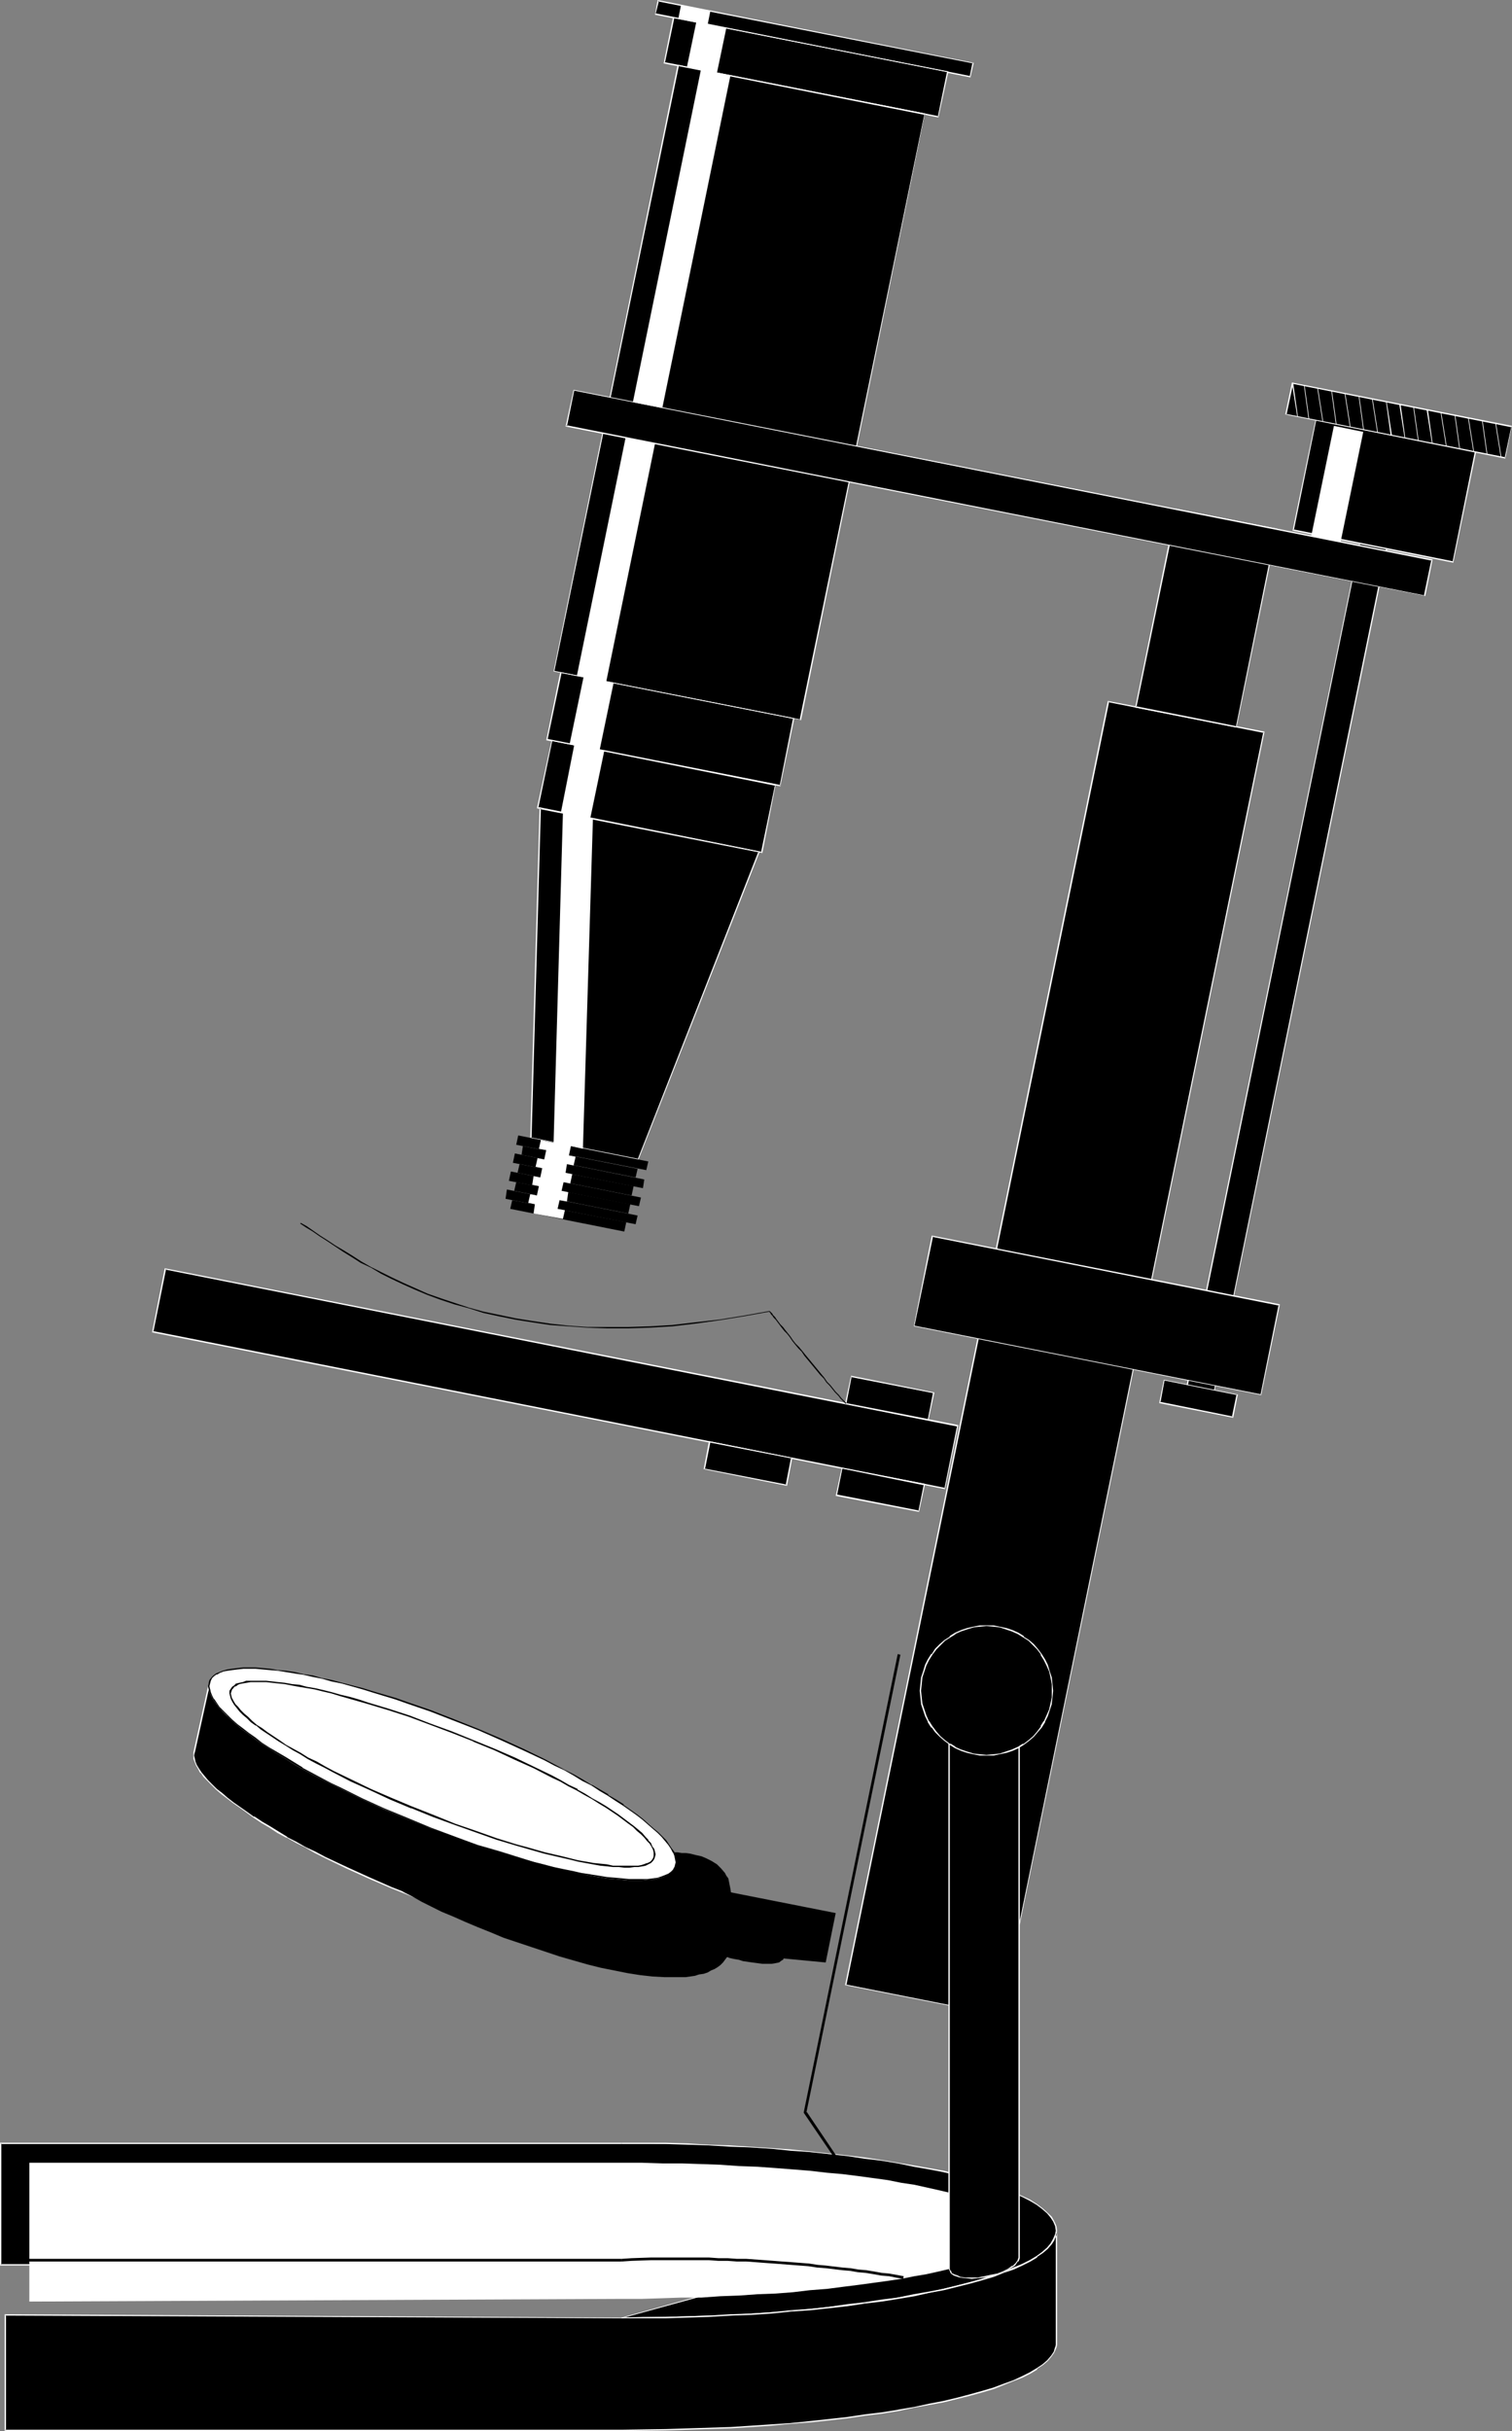
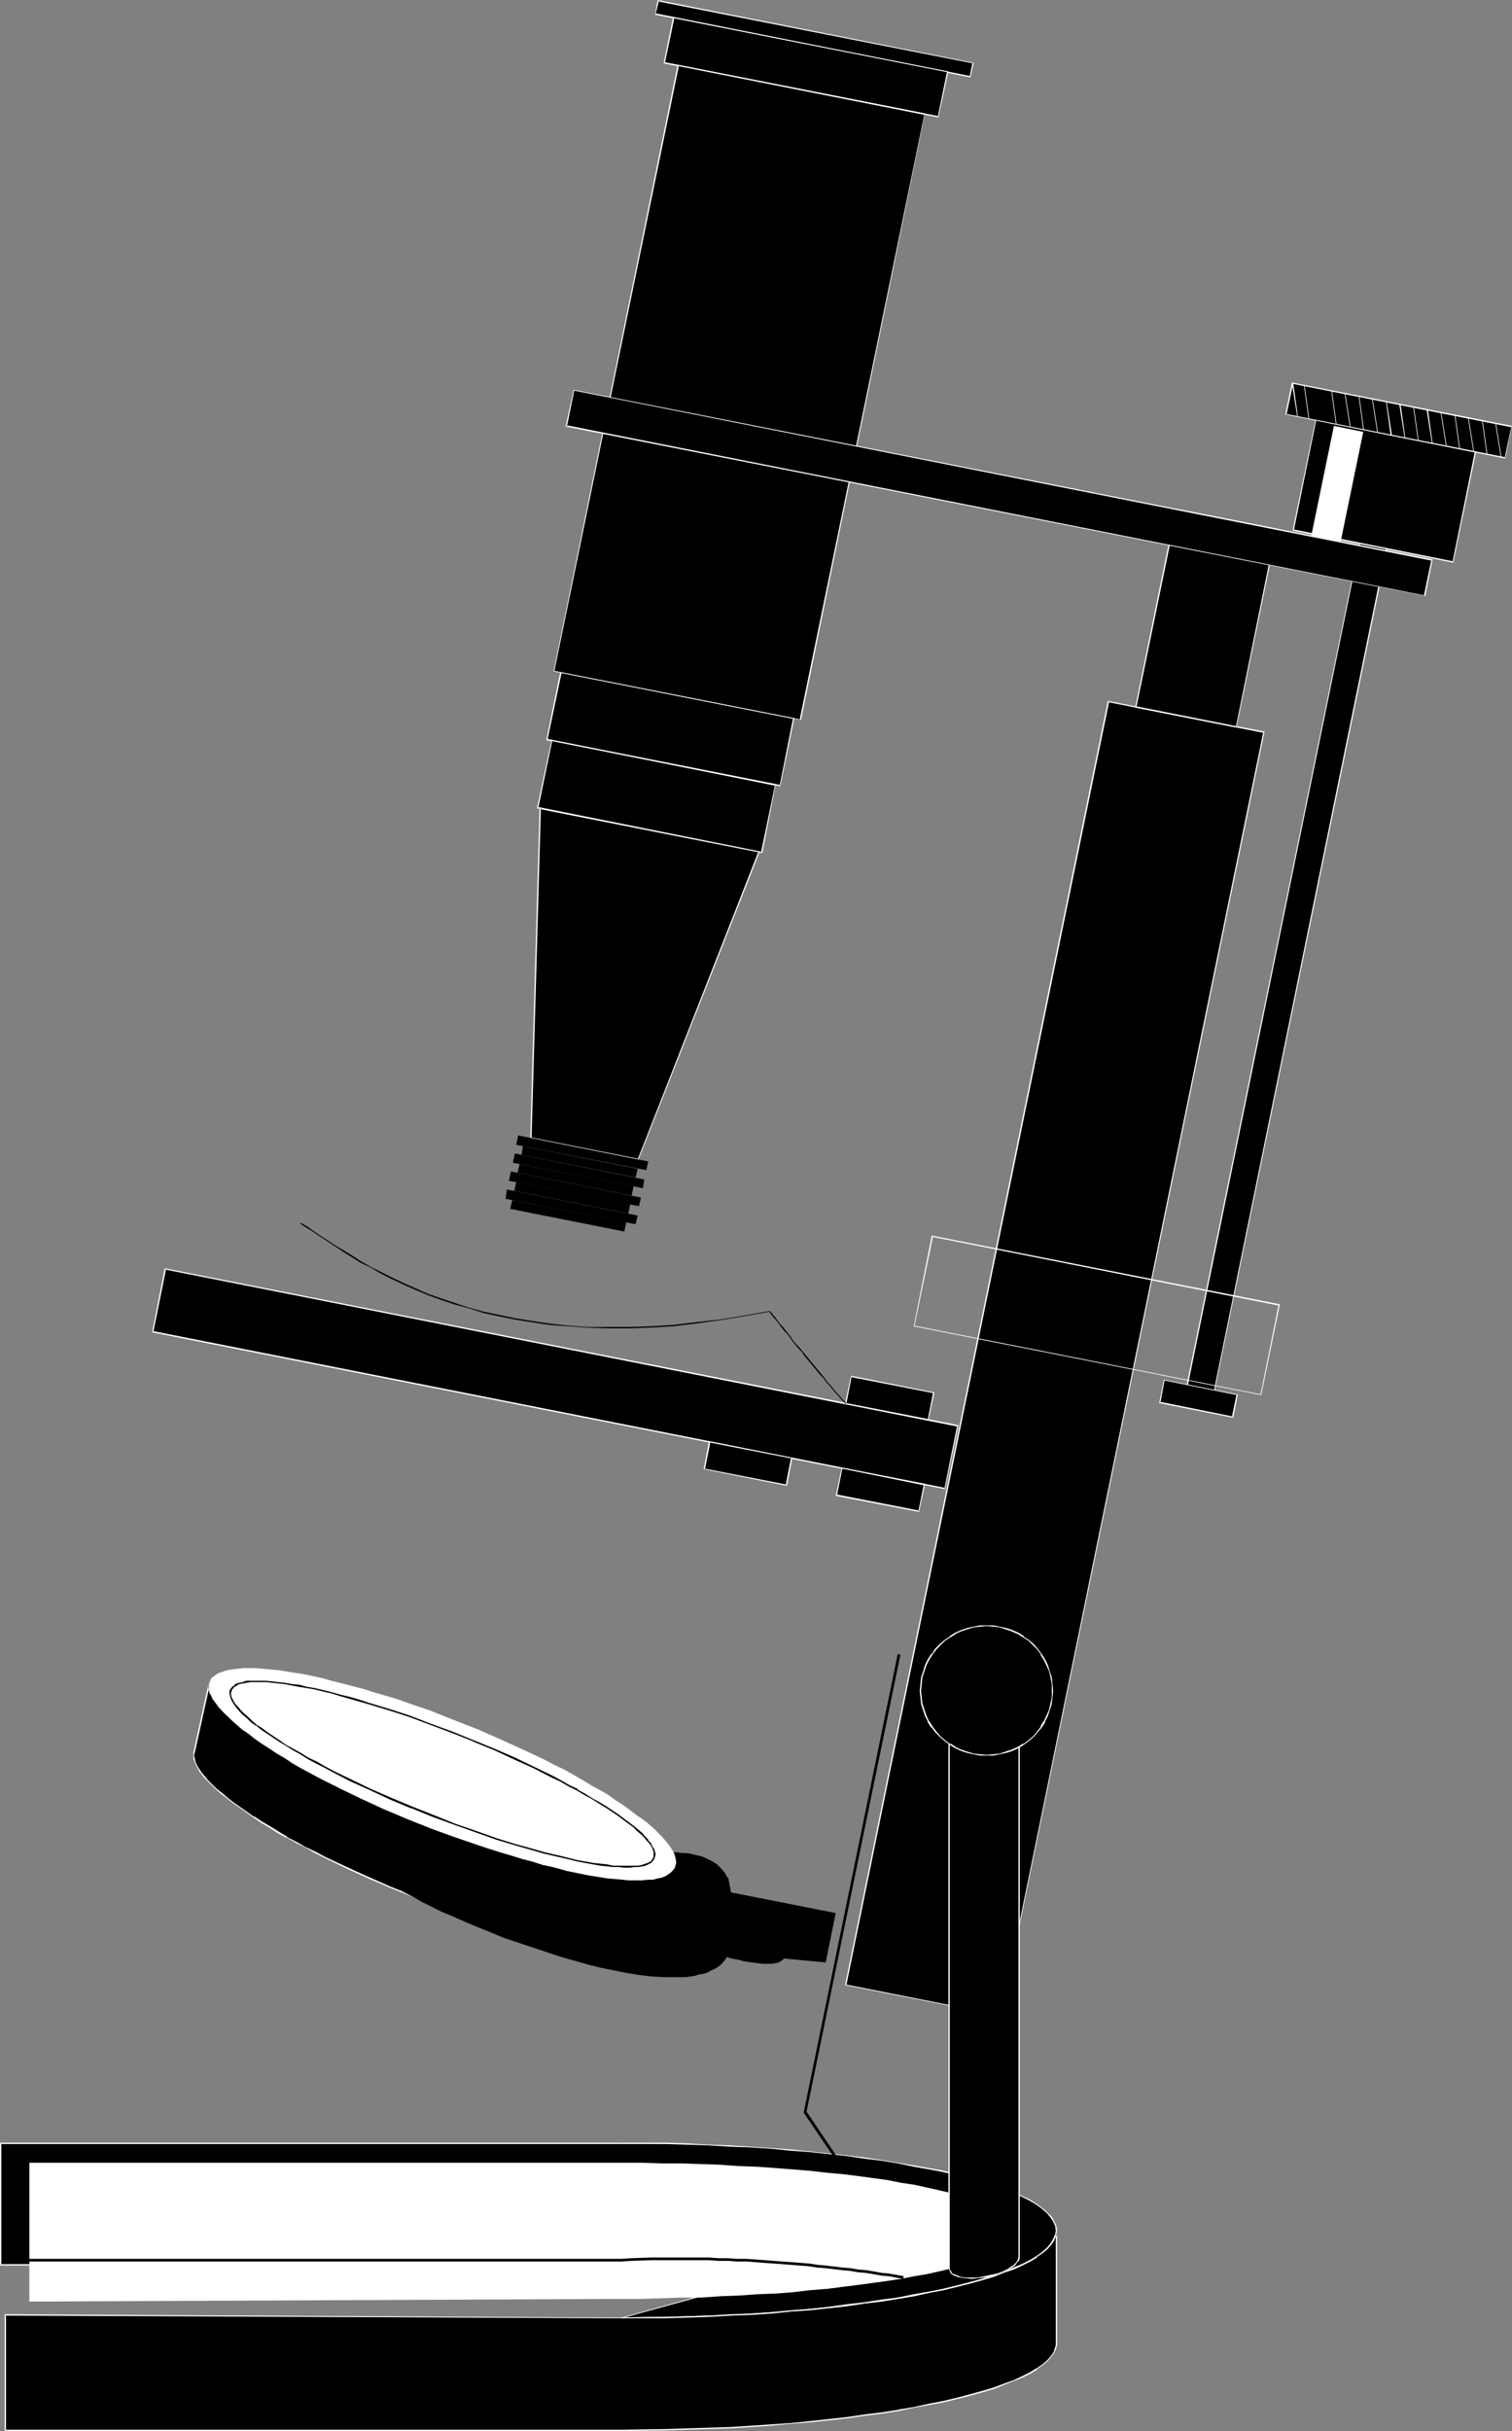
<svg xmlns="http://www.w3.org/2000/svg" xmlns:ns1="http://sodipodi.sourceforge.net/DTD/sodipodi-0.dtd" xmlns:ns2="http://www.inkscape.org/namespaces/inkscape" version="1.0" width="96.905mm" height="155.711mm" id="svg85" ns1:docname="Microscope 09.wmf">
  <rect width="100%" height="100%" fill="#808080" stroke="none" />
  <ns1:namedview id="namedview85" pagecolor="#ffffff" bordercolor="#000000" borderopacity="0.25" ns2:showpageshadow="2" ns2:pageopacity="0.0" ns2:pagecheckerboard="0" ns2:deskcolor="#d1d1d1" ns2:document-units="mm" />
  <defs id="defs1">
    <pattern id="WMFhbasepattern" patternUnits="userSpaceOnUse" width="6" height="6" x="0" y="0" />
  </defs>
  <path style="fill:#000000;fill-opacity:1;fill-rule:evenodd;stroke:none" d="m 150.573,561.206 5.493,-0.162 h 5.331 l 5.17,-0.162 5.17,-0.162 5.17,-0.162 5.008,-0.323 4.847,-0.323 4.847,-0.485 4.685,-0.323 4.524,-0.485 4.362,-0.485 4.362,-0.646 4.039,-0.485 4.039,-0.646 3.716,-0.646 3.716,-0.646 3.554,-0.808 3.231,-0.808 3.231,-0.808 2.908,-0.808 2.747,-0.808 2.423,-0.97 2.423,-0.808 2.1,-0.97 1.777,-0.97 1.777,-0.97 1.292,-0.97 1.292,-1.131 0.969,-0.97 0.646,-1.131 0.323,-0.97 0.162,-0.646 v -0.485 -0.646 l -0.162,-0.485 -0.323,-1.131 -0.646,-0.97 -0.969,-1.131 -1.292,-0.97 -1.292,-0.97 -1.777,-0.97 -1.777,-0.97 -2.1,-0.97 -2.423,-0.808 -2.423,-0.97 -2.747,-0.808 -2.908,-0.808 -3.231,-0.97 -3.231,-0.646 -3.554,-0.808 -3.716,-0.646 -3.716,-0.646 -4.039,-0.646 -4.039,-0.646 -4.362,-0.485 -4.362,-0.485 -4.524,-0.485 -4.685,-0.485 -4.847,-0.323 -4.847,-0.323 -5.008,-0.323 -5.17,-0.162 -5.17,-0.323 h -5.17 l -5.331,-0.162 H 150.573 0.162 v 29.41 H 197.425 Z" id="path1" />
  <path style="fill:#ffffff;fill-opacity:1;fill-rule:evenodd;stroke:none" d="m 150.573,561.206 h 5.331 5.493 l 5.17,-0.162 5.17,-0.323 5.17,-0.162 4.847,-0.323 5.008,-0.323 4.685,-0.323 4.685,-0.485 4.524,-0.485 4.524,-0.485 4.201,-0.485 4.201,-0.646 3.877,-0.646 3.877,-0.646 3.716,-0.646 3.554,-0.646 6.462,-1.616 2.747,-0.97 2.908,-0.808 2.423,-0.808 2.423,-0.97 2.1,-0.97 1.777,-0.97 1.777,-0.97 1.292,-0.97 1.292,-0.97 0.969,-1.131 0.646,-1.131 0.485,-1.131 0.162,-0.97 v 0 h -0.323 v 0 l -0.162,0.808 -0.485,1.131 -0.646,1.131 -0.808,0.97 -1.292,1.131 -1.292,0.97 -1.616,0.97 -1.939,0.97 -2.1,0.808 -2.262,0.97 -2.585,0.808 -2.747,0.97 -2.908,0.808 -6.462,1.616 -3.393,0.646 -3.716,0.646 -3.877,0.808 -3.877,0.485 -4.201,0.646 -4.201,0.485 -4.524,0.646 -4.524,0.485 -4.685,0.323 -4.685,0.485 -5.008,0.323 -4.847,0.162 -5.17,0.323 -5.17,0.162 -5.17,0.162 h -5.493 l -5.331,0.162 z" id="path2" />
  <path style="fill:#ffffff;fill-opacity:1;fill-rule:evenodd;stroke:none" d="m 256.071,540.038 -0.162,-1.131 -0.485,-1.131 -0.646,-1.131 -0.969,-0.97 -1.292,-1.131 -1.292,-0.97 -1.777,-1.131 -1.777,-0.808 -2.1,-0.97 -2.423,-0.97 -2.423,-0.808 -2.908,-0.97 -2.747,-0.808 -3.231,-0.808 -3.231,-0.808 -3.554,-0.646 -3.716,-0.646 -3.877,-0.646 -3.877,-0.646 -4.201,-0.646 -4.201,-0.485 -4.524,-0.485 -4.524,-0.485 -4.685,-0.485 -4.685,-0.323 -5.008,-0.323 -4.847,-0.323 -5.17,-0.162 -5.17,-0.323 -5.17,-0.162 h -5.493 -5.331 v 0.323 h 5.331 5.493 l 5.17,0.162 5.17,0.162 5.17,0.323 4.847,0.162 5.008,0.323 4.685,0.485 4.685,0.323 4.524,0.485 4.524,0.485 4.201,0.646 4.201,0.485 3.877,0.646 3.877,0.808 3.716,0.646 3.393,0.646 3.393,0.808 3.07,0.808 2.908,0.808 2.747,0.808 2.585,0.97 2.262,0.808 2.1,0.97 1.939,0.97 1.616,0.97 1.292,0.97 1.292,1.131 0.808,0.97 0.646,0.97 0.485,1.131 0.162,1.131 z" id="path3" />
  <path style="fill:#ffffff;fill-opacity:1;fill-rule:evenodd;stroke:none" d="M 150.573,518.707 H 0 v 29.733 h 197.425 l -0.162,-0.323 -46.691,12.927 v 0.162 l 47.821,-13.089 H 0.162 l 0.162,0.162 v -29.41 l -0.162,0.162 H 150.573 Z" id="path4" />
  <path style="fill:#000000;fill-opacity:1;fill-rule:evenodd;stroke:none" d="m 242.5,488.005 63.654,-310.74 -37.643,-7.433 -63.654,310.578 z" id="path5" />
  <path style="fill:#ffffff;fill-opacity:1;fill-rule:evenodd;stroke:none" d="m 242.5,488.005 63.816,-310.901 -37.966,-7.433 -63.654,310.901 37.805,7.433 v -0.162 l -37.643,-7.433 0.162,0.162 63.654,-310.74 -0.162,0.162 37.643,7.433 -0.162,-0.162 -63.654,310.578 h 0.162 z" id="path6" />
  <path style="fill:#000000;fill-opacity:1;fill-rule:evenodd;stroke:none" d="m 299.53,175.973 9.694,-47.831 -24.234,-4.848 -9.855,47.831 z" id="path7" />
  <path style="fill:#ffffff;fill-opacity:1;fill-rule:evenodd;stroke:none" d="m 299.53,176.134 9.855,-48.154 -24.557,-4.848 -9.855,48.154 24.557,4.848 v -0.323 l -24.395,-4.848 0.162,0.162 9.855,-47.831 -0.323,0.162 24.395,4.848 -0.162,-0.162 -9.694,47.831 0.162,-0.162 z" id="path8" />
  <path style="fill:#000000;fill-opacity:1;fill-rule:evenodd;stroke:none" d="m 293.553,339.826 43.136,-210.876 -6.624,-1.131 -43.136,210.715 z" id="path9" />
  <path style="fill:#ffffff;fill-opacity:1;fill-rule:evenodd;stroke:none" d="m 293.553,339.988 43.298,-211.038 -6.785,-1.293 -43.298,210.876 6.785,1.454 v -0.323 l -6.624,-1.293 0.162,0.162 43.136,-210.715 h -0.162 l 6.624,1.293 -0.162,-0.162 -43.136,210.876 0.162,-0.162 z" id="path10" />
  <path style="fill:#000000;fill-opacity:1;fill-rule:evenodd;stroke:none" d="m 298.561,343.058 1.131,-5.494 -17.61,-3.393 -1.131,5.333 z" id="path11" />
  <path style="fill:#ffffff;fill-opacity:1;fill-rule:evenodd;stroke:none" d="m 298.723,343.22 1.131,-5.656 -17.933,-3.555 -1.131,5.656 17.933,3.555 -0.162,-0.323 -17.61,-3.555 0.162,0.162 0.969,-5.333 h -0.162 l 17.771,3.555 -0.162,-0.162 -1.131,5.494 0.162,-0.162 z" id="path12" />
  <path style="fill:#000000;fill-opacity:1;fill-rule:evenodd;stroke:none" d="m 352.037,136.06 5.493,-27.147 -38.774,-7.756 -5.493,27.147 z" id="path13" />
  <path style="fill:#ffffff;fill-opacity:1;fill-rule:evenodd;stroke:none" d="m 352.037,136.221 5.655,-27.47 -38.936,-7.595 -5.655,27.309 38.936,7.756 v -0.323 l -38.774,-7.756 0.162,0.162 5.493,-26.986 h -0.162 l 38.774,7.595 -0.162,-0.162 -5.493,27.147 h 0.162 z" id="path14" />
  <path style="fill:#000000;fill-opacity:1;fill-rule:evenodd;stroke:none" d="m 364.639,110.852 1.616,-7.595 -53.153,-10.503 -1.616,7.595 z" id="path15" />
  <path style="fill:#ffffff;fill-opacity:1;fill-rule:evenodd;stroke:none" d="m 364.639,111.013 1.616,-7.918 -53.314,-10.503 -1.616,7.756 53.314,10.665 v -0.323 l -53.153,-10.503 0.162,0.162 1.616,-7.595 -0.162,0.162 52.991,10.503 v -0.162 l -1.616,7.595 0.162,-0.162 z" id="path16" />
  <path style="fill:#000000;fill-opacity:1;fill-rule:evenodd;stroke:none" d="m 217.458,400.423 -22.78,111.013 19.549,28.763 0.485,-0.323 -19.387,-28.763 v 0.323 l 22.78,-110.852 z" id="path17" />
  <path style="fill:#000000;fill-opacity:1;fill-rule:evenodd;stroke:none" d="m 150.573,561.206 5.493,-0.162 h 5.331 l 5.17,-0.162 5.17,-0.162 5.17,-0.162 5.008,-0.323 4.847,-0.323 4.847,-0.485 4.685,-0.323 4.524,-0.485 4.362,-0.485 4.362,-0.646 4.039,-0.485 4.039,-0.646 3.716,-0.646 3.716,-0.646 3.554,-0.808 3.231,-0.808 3.231,-0.808 2.908,-0.808 2.747,-0.808 2.423,-0.97 2.423,-0.808 2.1,-0.97 1.777,-0.97 1.777,-0.97 1.292,-0.97 1.292,-1.131 0.969,-0.97 0.646,-1.131 0.323,-0.97 0.162,-0.646 v -0.485 27.147 0.485 l -0.162,0.646 -0.323,0.97 -0.646,1.131 -0.969,0.97 -1.292,1.131 -1.292,0.97 -1.777,0.97 -1.777,0.97 -2.1,0.808 -2.423,0.97 -2.423,0.97 -2.747,0.808 -2.908,0.808 -3.231,0.808 -3.231,0.808 -3.554,0.646 -3.716,0.808 -3.716,0.646 -4.039,0.646 -4.039,0.485 -4.362,0.646 -4.362,0.485 -4.524,0.485 -4.685,0.323 -4.847,0.485 -4.847,0.323 -5.008,0.323 -5.17,0.162 -5.17,0.162 -5.17,0.162 h -5.331 l -5.493,0.162 H 1.292 V 560.398 Z" id="path18" />
  <path style="fill:#ffffff;fill-opacity:1;fill-rule:evenodd;stroke:none" d="m 150.573,561.206 h 10.824 l 5.17,-0.162 5.17,-0.162 5.17,-0.323 5.008,-0.162 4.847,-0.323 4.847,-0.485 4.685,-0.323 4.524,-0.485 4.362,-0.485 4.362,-0.646 4.039,-0.485 4.039,-0.646 v 0 l 3.877,-0.646 3.554,-0.808 3.554,-0.646 3.231,-0.808 3.231,-0.808 2.908,-0.808 2.747,-0.808 2.423,-0.97 2.423,-0.808 2.1,-0.97 1.939,-0.97 v 0 l 1.616,-0.97 v -0.162 l 1.454,-0.97 1.131,-0.97 0.969,-1.131 0.646,-0.97 v -0.162 l 0.485,-0.97 0.162,-0.646 v -0.485 h -0.323 v 27.147 0.485 l -0.162,0.646 v -0.162 l -0.323,1.131 v 0 l -0.646,0.97 v 0 l -0.969,1.131 -1.131,0.97 -1.454,0.97 v 0 l -1.616,0.97 v 0 l -1.939,0.97 -2.1,0.97 -2.262,0.808 -2.585,0.97 -2.747,0.808 -2.908,0.808 -3.07,0.808 -3.393,0.808 -3.393,0.646 -3.716,0.808 -3.877,0.646 h 0.162 l -4.039,0.646 -4.039,0.485 -4.362,0.646 -4.362,0.485 -4.524,0.485 -4.685,0.485 -4.847,0.323 -4.847,0.323 -5.008,0.323 -5.17,0.162 -5.17,0.162 -5.17,0.162 -10.824,0.162 H 1.292 l 0.162,0.162 V 560.398 l -0.162,0.162 149.281,0.646 v -0.162 L 1.131,560.236 v 28.278 H 150.573 l 10.824,-0.162 5.17,-0.162 5.17,-0.162 5.17,-0.162 5.008,-0.323 4.847,-0.323 4.847,-0.485 4.685,-0.323 4.524,-0.485 4.362,-0.485 4.362,-0.646 4.039,-0.485 4.039,-0.646 v 0 l 3.877,-0.808 3.554,-0.646 3.554,-0.646 3.231,-0.808 3.231,-0.808 2.908,-0.808 2.747,-0.808 2.423,-0.97 2.423,-0.97 2.1,-0.808 1.939,-0.97 v 0 l 1.616,-0.97 v -0.162 l 1.454,-0.97 1.131,-0.97 0.969,-1.131 0.646,-0.97 v 0 l 0.485,-1.131 0.162,-0.646 v -0.485 -27.147 h -0.323 v 0.485 l -0.162,0.646 v -0.162 l -0.323,1.131 v 0 l -0.646,0.97 v 0 l -0.969,1.131 -1.131,0.97 -1.454,0.97 v 0 l -1.616,0.97 v 0 l -1.939,0.97 -2.1,0.97 -2.262,0.97 -2.585,0.808 -2.747,0.808 -2.908,0.808 -3.07,0.808 -3.393,0.808 -3.393,0.808 -3.716,0.646 -3.877,0.646 h 0.162 l -4.039,0.646 -4.039,0.646 -4.362,0.485 -4.362,0.485 -4.524,0.485 -4.685,0.485 -4.847,0.323 -4.847,0.323 -5.008,0.323 -5.17,0.162 -5.17,0.162 -5.17,0.162 -10.824,0.162 z" id="path19" />
  <path style="fill:#000000;fill-opacity:1;fill-rule:evenodd;stroke:none" d="m 47.014,424.177 -0.162,0.808 0.162,0.646 0.162,0.808 0.323,0.808 0.646,0.97 0.485,0.808 0.808,0.97 0.808,0.97 1.131,1.131 1.131,0.97 1.131,1.131 1.454,1.131 1.454,1.131 1.454,1.131 1.777,1.131 1.777,1.131 1.777,1.293 1.939,1.131 2.1,1.293 2.1,1.131 2.262,1.293 2.262,1.293 2.423,1.131 2.423,1.293 5.008,2.424 5.493,2.424 5.493,2.424 5.816,2.262 5.655,2.262 5.655,1.939 2.747,0.97 2.747,0.808 2.747,0.808 2.585,0.808 2.585,0.646 2.423,0.808 2.423,0.485 2.423,0.646 2.262,0.485 2.262,0.485 2.1,0.323 2.1,0.323 1.939,0.323 1.939,0.162 1.777,0.162 1.616,0.162 h 1.616 1.454 l 1.454,-0.162 h 1.292 l 1.131,-0.323 0.969,-0.162 0.969,-0.323 0.808,-0.485 0.485,-0.323 0.485,-0.646 0.485,-0.485 0.162,-0.646 3.716,-16.805 -0.162,0.646 -0.485,0.646 -0.485,0.485 -0.646,0.485 -0.646,0.323 -0.969,0.323 -0.969,0.323 -1.131,0.162 -1.292,0.162 h -1.454 -1.454 -1.616 l -1.616,-0.162 -1.777,-0.162 -1.939,-0.162 -1.939,-0.323 -2.1,-0.323 -2.1,-0.323 -2.262,-0.485 -2.262,-0.485 -2.423,-0.646 -2.423,-0.485 -2.423,-0.808 -2.585,-0.646 -2.585,-0.808 -2.747,-0.808 -2.585,-0.808 -2.908,-0.97 -5.655,-1.939 -5.816,-2.101 -5.655,-2.424 -5.655,-2.262 -5.331,-2.585 -5.008,-2.424 -2.423,-1.293 -2.423,-1.131 -2.262,-1.293 -2.262,-1.131 -2.1,-1.293 -2.1,-1.293 -1.939,-1.131 -1.777,-1.131 -1.777,-1.293 -1.777,-1.131 -1.454,-1.131 -1.616,-1.131 -1.292,-1.131 -1.131,-1.131 -1.292,-0.97 -0.969,-0.97 -0.808,-0.97 -0.808,-0.97 -0.646,-0.97 -0.485,-0.808 -0.323,-0.97 -0.162,-0.646 -0.162,-0.808 0.162,-0.646 z" id="path20" />
  <path style="fill:#ffffff;fill-opacity:1;fill-rule:evenodd;stroke:none" d="m 46.852,424.177 v 0 0.808 0.646 0.162 l 0.323,0.808 0.323,0.808 v 0 l 0.485,0.808 0.485,0.97 h 0.162 l 0.646,0.97 0.969,0.97 0.969,0.97 1.131,1.131 1.292,1.131 1.292,0.97 1.454,1.131 1.616,1.131 1.616,1.131 1.777,1.293 v 0 l 1.939,1.293 1.939,1.131 1.939,1.293 2.1,1.131 h 0.162 l 2.262,1.293 2.262,1.131 2.262,1.293 2.585,1.293 5.008,2.424 5.331,2.424 5.655,2.424 5.655,2.262 5.816,2.262 5.655,1.939 2.747,0.97 2.747,0.808 2.585,0.808 2.747,0.808 2.585,0.646 2.423,0.646 2.423,0.646 2.423,0.485 2.262,0.646 2.262,0.323 2.1,0.485 v 0 l 2.1,0.323 1.939,0.162 1.939,0.323 1.777,0.162 1.616,0.162 h 1.616 1.454 l 1.454,-0.162 1.292,-0.162 1.131,-0.162 v 0 l 0.969,-0.162 0.969,-0.323 0.808,-0.485 0.646,-0.485 0.485,-0.485 0.485,-0.646 0.162,-0.646 3.716,-16.805 h -0.323 l -0.162,0.646 v -0.162 l -0.323,0.646 v 0 l -0.485,0.485 -0.646,0.485 v 0 l -0.808,0.323 -0.808,0.323 -0.969,0.323 v 0 l -1.131,0.162 -1.292,0.162 h -1.454 -1.454 -1.616 l -1.616,-0.162 -1.777,-0.162 -1.939,-0.162 -1.939,-0.323 -2.1,-0.323 h 0.162 l -2.262,-0.323 -2.1,-0.485 -2.423,-0.485 -2.262,-0.485 -2.423,-0.646 -2.585,-0.646 -2.585,-0.808 -2.585,-0.808 -2.585,-0.808 -2.747,-0.808 -2.908,-0.808 -5.655,-2.101 -5.655,-2.101 -5.816,-2.424 -5.493,-2.262 -5.331,-2.424 -5.17,-2.585 -2.423,-1.131 -2.423,-1.293 -4.524,-2.424 h 0.162 l -2.1,-1.293 -2.1,-1.293 -1.939,-1.131 -1.939,-1.131 v 0 l -1.777,-1.131 -1.616,-1.293 -1.616,-1.131 -1.454,-1.131 -1.292,-0.97 -1.292,-1.131 -1.131,-1.131 -0.969,-0.97 -0.969,-0.97 -0.646,-0.97 -0.646,-0.97 v 0.162 l -0.485,-0.97 -0.323,-0.808 -0.162,-0.808 v 0.162 l -0.162,-0.808 0.162,-0.646 -0.323,-0.162 -3.716,16.805 0.323,0.162 3.716,-16.805 h -0.323 l -0.162,0.646 0.162,0.808 v 0 l 0.162,0.808 0.485,0.808 0.323,0.808 0.162,0.162 0.646,0.808 0.646,0.97 0.969,0.97 0.969,0.97 1.131,1.131 1.292,1.131 1.292,1.131 1.454,0.97 1.616,1.293 1.616,1.131 1.777,1.131 v 0 l 1.939,1.293 1.939,1.131 1.939,1.293 2.262,1.293 v 0 l 4.524,2.424 2.262,1.131 2.585,1.293 5.008,2.424 5.331,2.424 5.655,2.424 5.655,2.262 5.816,2.262 5.655,1.939 2.747,0.97 2.747,0.808 2.747,0.808 2.585,0.808 2.585,0.646 2.423,0.808 2.423,0.485 2.423,0.646 2.262,0.485 2.262,0.485 2.1,0.323 v 0 l 2.1,0.323 1.939,0.323 1.939,0.162 1.777,0.162 1.616,0.162 h 1.616 1.454 l 1.454,-0.162 h 1.292 l 1.131,-0.323 v 0 l 0.969,-0.162 0.969,-0.323 0.808,-0.485 v 0 l 0.646,-0.485 0.485,-0.485 0.485,-0.646 0.162,-0.646 h -0.323 l -3.716,16.805 -0.162,0.646 v -0.162 l -0.323,0.646 v 0 l -0.485,0.485 -0.646,0.485 v 0 l -0.808,0.323 -0.808,0.323 -1.131,0.323 h 0.162 l -1.131,0.162 -1.292,0.162 h -1.454 -1.454 -1.616 l -1.616,-0.162 -1.777,-0.162 -1.939,-0.162 -1.939,-0.323 -2.1,-0.323 h 0.162 l -2.262,-0.323 -2.1,-0.485 -2.423,-0.485 -2.262,-0.646 -2.423,-0.485 -2.585,-0.808 -2.585,-0.646 -2.585,-0.808 -2.585,-0.808 -2.747,-0.808 -2.747,-0.97 -5.655,-1.939 -5.816,-2.262 -5.816,-2.262 -5.493,-2.424 -5.331,-2.424 -5.17,-2.424 -2.423,-1.293 -2.423,-1.131 -2.262,-1.293 -2.262,-1.131 h 0.162 l -2.1,-1.293 -2.1,-1.293 -1.939,-1.131 -1.939,-1.293 v 0.162 l -1.777,-1.293 -1.616,-1.131 -1.616,-1.131 -1.454,-1.131 -1.292,-1.131 -1.292,-0.97 -1.131,-1.131 -0.969,-0.97 -0.808,-0.97 -0.808,-0.97 v 0 l -0.646,-0.97 -0.485,-0.808 v 0 l -0.323,-0.808 -0.162,-0.808 v 0 l -0.162,-0.646 0.162,-0.808 v 0.162 z" id="path21" />
  <path style="fill:#000000;fill-opacity:1;fill-rule:evenodd;stroke:none" d="m 93.543,455.202 0.646,0.323 0.485,0.485 0.808,0.485 0.646,0.485 0.808,0.485 0.969,0.646 1.939,0.97 2.262,1.293 2.262,1.131 2.585,1.293 2.747,1.131 2.908,1.293 3.07,1.293 3.231,1.293 3.07,1.293 3.393,1.131 3.393,1.131 6.785,2.262 3.393,0.97 3.393,0.97 3.231,0.808 3.231,0.646 3.231,0.646 3.07,0.485 2.908,0.323 2.908,0.162 h 2.747 2.423 l 1.131,-0.162 1.131,-0.162 0.969,-0.323 1.131,-0.162 0.969,-0.323 0.808,-0.485 0.808,-0.323 0.808,-0.485 0.646,-0.485 0.646,-0.646 0.485,-0.646 0.485,-0.646 v 0 h 0.162 l 0.323,0.162 0.646,0.162 0.808,0.162 0.969,0.162 0.969,0.323 2.262,0.323 2.423,0.323 h 1.131 1.131 l 0.969,-0.162 0.808,-0.162 0.646,-0.485 0.323,-0.162 0.162,-0.323 10.178,0.97 2.423,-11.958 -25.365,-5.009 -0.162,-0.97 -0.162,-0.808 -0.323,-1.616 -0.485,-0.646 -0.323,-0.646 -0.969,-1.131 -0.969,-0.97 -1.292,-0.808 -1.292,-0.646 -1.131,-0.485 -1.454,-0.323 -1.292,-0.323 -1.131,-0.162 h -0.969 l -0.969,-0.162 h -1.292 l 0.162,1.131 v 1.293 0.485 l -0.162,0.646 -0.162,0.485 -0.323,0.646 -0.485,0.485 -0.485,0.485 -0.646,0.323 -0.808,0.323 -0.969,0.323 -0.969,0.323 -1.292,0.162 h -1.454 -1.616 -1.939 l -2.1,-0.323 -0.969,-0.162 h -1.292 l -1.292,-0.323 -1.131,-0.162 -1.454,-0.323 -1.454,-0.323 -1.454,-0.323 -1.616,-0.323 -1.616,-0.323 -1.616,-0.485 -1.777,-0.485 -1.939,-0.485 -1.939,-0.485 -1.939,-0.646 -2.1,-0.646 -2.1,-0.646 -2.262,-0.646 -2.262,-0.808 -2.423,-0.646 -2.423,-0.97 -2.585,-0.808 -2.585,-0.97 -2.747,-0.97 -2.908,-0.97 -2.908,-0.97 -2.908,-1.131 z" id="path22" />
  <path style="fill:#000000;fill-opacity:1;fill-rule:evenodd;stroke:none" d="m 228.929,360.348 3.07,-15.19 -191.932,-37.974 -3.07,15.19 z" id="path23" />
  <path style="fill:#ffffff;fill-opacity:1;fill-rule:evenodd;stroke:none" d="m 228.929,360.51 3.231,-15.513 -192.255,-37.974 -3.07,15.513 192.094,37.974 v -0.323 l -191.932,-37.974 0.162,0.162 3.07,-15.19 -0.162,0.162 191.771,37.974 v -0.162 l -3.07,15.19 0.162,-0.162 z" id="path24" />
  <path style="fill:#000000;fill-opacity:1;fill-rule:evenodd;stroke:none" d="m 190.478,359.54 1.292,-6.625 -19.872,-3.878 -1.292,6.625 z" id="path25" />
  <path style="fill:#ffffff;fill-opacity:1;fill-rule:evenodd;stroke:none" d="m 190.64,359.702 1.292,-6.787 -20.195,-4.04 -1.292,6.787 20.195,4.04 -0.162,-0.323 -19.872,-3.878 0.162,0.162 1.292,-6.464 h -0.162 l 19.872,3.878 -0.162,-0.162 -1.292,6.625 0.162,-0.162 z" id="path26" />
  <path style="fill:#000000;fill-opacity:1;fill-rule:evenodd;stroke:none" d="m 222.467,365.842 1.454,-6.464 -19.872,-3.878 -1.454,6.464 z" id="path27" />
  <path style="fill:#ffffff;fill-opacity:1;fill-rule:evenodd;stroke:none" d="m 222.628,366.004 1.454,-6.787 -20.195,-3.878 -1.454,6.787 20.195,3.878 v -0.323 l -19.872,-3.878 v 0.162 l 1.292,-6.464 h -0.162 l 19.872,4.04 v -0.162 l -1.292,6.464 0.162,-0.162 z" id="path28" />
  <path style="fill:#000000;fill-opacity:1;fill-rule:evenodd;stroke:none" d="m 224.729,343.704 1.454,-6.464 -20.033,-4.04 -1.292,6.625 z" id="path29" />
  <path style="fill:#ffffff;fill-opacity:1;fill-rule:evenodd;stroke:none" d="m 224.89,343.866 1.454,-6.787 -20.195,-4.04 -1.454,6.787 20.195,4.04 v -0.323 l -19.872,-3.878 v 0.162 l 1.292,-6.625 -0.162,0.162 19.872,3.878 v -0.162 l -1.292,6.625 0.162,-0.162 z" id="path30" />
  <path style="fill:#000000;fill-opacity:1;fill-rule:evenodd;stroke:none" d="m 72.702,296.197 1.454,0.97 1.616,0.97 1.616,1.131 1.777,1.131 1.939,1.293 1.939,1.293 2.1,1.293 2.262,1.454 2.423,1.131 2.423,1.454 2.585,1.293 2.747,1.293 2.908,1.293 3.07,1.293 3.07,1.131 3.393,1.131 3.554,0.97 3.554,1.131 3.716,0.808 4.039,0.808 4.039,0.646 4.362,0.646 4.524,0.323 4.524,0.323 4.847,0.162 h 5.008 l 5.17,-0.162 5.493,-0.323 5.493,-0.646 5.816,-0.808 5.978,-0.97 6.301,-1.131 v -0.162 l -6.301,1.131 -5.978,0.97 -5.816,0.646 -5.493,0.646 -5.493,0.323 -5.17,0.162 h -5.008 -4.847 l -4.524,-0.323 -4.524,-0.485 -4.362,-0.646 -4.039,-0.646 -3.877,-0.808 -3.877,-0.808 -3.554,-0.97 -3.393,-1.131 -3.393,-1.131 -3.231,-1.131 -2.908,-1.293 -2.908,-1.293 -2.747,-1.293 -2.585,-1.293 -2.585,-1.293 -2.262,-1.293 -2.262,-1.454 -2.1,-1.293 -1.939,-1.131 -1.939,-1.293 -1.777,-1.131 -1.616,-1.131 -1.616,-1.131 -1.454,-0.808 z" id="path31" />
  <path style="fill:#000000;fill-opacity:1;fill-rule:evenodd;stroke:none" d="m 186.439,317.527 h -0.162 l 0.162,0.162 0.162,0.162 0.162,0.323 0.323,0.323 0.323,0.485 0.485,0.485 0.969,1.293 0.485,0.646 0.646,0.808 0.646,0.646 0.646,0.808 0.646,0.97 0.646,0.808 0.808,0.97 0.808,0.808 0.646,0.97 0.808,0.97 0.808,0.97 2.262,2.747 0.808,0.808 0.646,0.97 0.808,0.808 0.646,0.808 0.646,0.808 0.808,0.808 0.485,0.646 0.646,0.646 0.646,0.646 0.162,-0.162 -0.646,-0.646 -0.646,-0.646 -0.485,-0.646 -0.808,-0.808 -0.646,-0.808 -0.646,-0.808 -0.808,-0.808 -0.646,-0.97 -0.808,-0.97 -2.262,-2.747 -0.808,-0.97 -0.808,-0.97 -0.646,-0.808 -0.808,-0.97 -0.808,-0.808 -0.646,-0.808 -0.646,-0.97 -0.646,-0.808 -0.646,-0.808 -0.485,-0.646 -0.646,-0.646 -0.969,-1.293 -0.323,-0.485 -0.485,-0.485 -0.162,-0.323 -0.323,-0.323 -0.162,-0.162 -0.162,-0.162 v 0 z" id="path32" />
  <path style="fill:#000000;fill-opacity:1;fill-rule:evenodd;stroke:none" d="M 235.068,18.583 235.715,15.19 159.459,0.162 158.651,3.393 Z" id="path33" />
  <path style="fill:#ffffff;fill-opacity:1;fill-rule:evenodd;stroke:none" d="m 235.068,18.745 0.808,-3.555 L 159.297,0 158.651,3.555 235.068,18.745 V 18.421 L 158.813,3.232 v 0.162 l 0.808,-3.232 -0.323,0.162 76.417,15.028 -0.162,-0.162 -0.646,3.232 h 0.162 z" id="path34" />
  <path style="fill:#000000;fill-opacity:1;fill-rule:evenodd;stroke:none" d="M 227.314,28.278 229.575,17.452 163.175,4.363 160.913,15.19 Z" id="path35" />
  <path style="fill:#ffffff;fill-opacity:1;fill-rule:evenodd;stroke:none" d="M 227.314,28.44 229.737,17.29 163.013,4.201 160.751,15.351 227.314,28.44 v -0.323 l -66.401,-13.089 0.162,0.162 2.262,-10.827 h -0.323 L 229.414,17.452 V 17.29 l -2.262,10.988 0.162,-0.162 z" id="path36" />
  <path style="fill:#000000;fill-opacity:1;fill-rule:evenodd;stroke:none" d="M 193.871,174.357 224.082,27.632 164.306,15.836 134.256,162.561 Z" id="path37" />
  <path style="fill:#ffffff;fill-opacity:1;fill-rule:evenodd;stroke:none" d="M 194.032,174.357 224.082,27.47 164.144,15.674 134.094,162.561 l 59.938,11.796 v -0.162 l -59.777,-11.796 v 0.162 l 30.212,-146.725 -0.162,0.162 59.615,11.796 V 27.632 L 193.709,174.195 h 0.323 z" id="path38" />
  <path style="fill:#000000;fill-opacity:1;fill-rule:evenodd;stroke:none" d="m 189.024,190.193 3.231,-16.159 -56.384,-11.15 -3.393,16.159 z" id="path39" />
  <path style="fill:#ffffff;fill-opacity:1;fill-rule:evenodd;stroke:none" d="m 189.024,190.354 3.393,-16.482 -56.707,-11.15 -3.393,16.482 56.707,11.15 v -0.323 l -56.384,-11.15 v 0.162 l 3.393,-16.159 h -0.323 l 56.546,11.15 -0.162,-0.162 -3.231,16.321 0.162,-0.162 z" id="path40" />
  <path style="fill:#000000;fill-opacity:1;fill-rule:evenodd;stroke:none" d="m 184.5,206.352 3.231,-16.321 -54.122,-10.665 -3.393,16.159 z" id="path41" />
  <path style="fill:#ffffff;fill-opacity:1;fill-rule:evenodd;stroke:none" d="m 184.662,206.513 3.231,-16.644 -54.284,-10.665 -3.554,16.482 54.607,10.827 -0.162,-0.323 -54.122,-10.827 v 0.323 l 3.393,-16.321 h -0.162 l 54.122,10.827 v -0.162 l -3.393,16.321 0.162,-0.162 z" id="path42" />
  <path style="fill:#000000;fill-opacity:1;fill-rule:evenodd;stroke:none" d="m 154.612,280.684 29.242,-74.493 -52.991,-10.503 -2.262,79.826 z" id="path43" />
  <path style="fill:#ffffff;fill-opacity:1;fill-rule:evenodd;stroke:none" d="m 154.612,280.845 29.404,-74.655 -53.314,-10.665 -2.262,80.149 26.173,5.171 v -0.323 l -26.011,-5.171 0.162,0.162 2.262,-79.826 -0.323,0.162 53.153,10.503 -0.162,-0.162 -29.242,74.493 0.162,-0.162 z" id="path44" />
  <path style="fill:#000000;fill-opacity:1;fill-rule:evenodd;stroke:none" d="m 156.551,283.269 0.485,-2.101 -31.504,-6.302 -0.485,2.262 z" id="path45" />
  <path style="fill:#000000;fill-opacity:1;fill-rule:evenodd;stroke:none" d="m 153.966,285.047 0.485,-2.101 -27.788,-5.494 -0.323,2.101 z" id="path46" />
  <path style="fill:#000000;fill-opacity:1;fill-rule:evenodd;stroke:none" d="m 155.743,287.632 0.323,-2.101 -31.342,-6.302 -0.485,2.262 z" id="path47" />
  <path style="fill:#000000;fill-opacity:1;fill-rule:evenodd;stroke:none" d="m 152.996,289.41 0.485,-2.262 -27.627,-5.333 -0.485,2.101 z" id="path48" />
  <path style="fill:#000000;fill-opacity:1;fill-rule:evenodd;stroke:none" d="m 154.774,291.995 0.485,-2.101 -31.504,-6.302 -0.485,2.262 z" id="path49" />
  <path style="fill:#000000;fill-opacity:1;fill-rule:evenodd;stroke:none" d="m 152.189,293.773 0.485,-2.262 -27.627,-5.333 -0.485,2.101 z" id="path50" />
  <path style="fill:#000000;fill-opacity:1;fill-rule:evenodd;stroke:none" d="m 153.966,296.358 0.485,-2.101 -31.666,-6.302 -0.323,2.262 z" id="path51" />
  <path style="fill:#000000;fill-opacity:1;fill-rule:evenodd;stroke:none" d="m 151.219,298.136 0.485,-2.262 -27.627,-5.333 -0.485,2.101 z" id="path52" />
-   <path style="fill:#000000;fill-opacity:1;fill-rule:evenodd;stroke:none" d="m 305.508,337.564 4.362,-21.653 -84.011,-16.644 -4.524,21.815 z" id="path53" />
  <path style="fill:#ffffff;fill-opacity:1;fill-rule:evenodd;stroke:none" d="m 305.508,337.725 4.524,-21.976 -84.334,-16.644 -4.362,21.976 84.172,16.644 v -0.162 l -84.011,-16.644 v 0.162 l 4.524,-21.815 -0.162,0.162 84.011,16.644 -0.162,-0.162 -4.362,21.653 h 0.162 z" id="path54" />
  <path style="fill:#ffffff;fill-opacity:1;fill-rule:evenodd;stroke:none" d="m 150.573,556.52 h 4.847 l 5.008,-0.162 4.685,-0.162 h 4.847 l 4.524,-0.323 4.524,-0.162 4.524,-0.323 4.362,-0.162 4.201,-0.323 4.039,-0.485 4.201,-0.323 3.716,-0.485 3.877,-0.485 3.554,-0.485 3.554,-0.485 3.231,-0.485 3.231,-0.646 2.908,-0.485 2.908,-0.646 2.747,-0.646 2.423,-0.646 2.262,-0.808 2.1,-0.646 1.939,-0.808 1.777,-0.646 1.454,-0.808 1.292,-0.808 1.131,-0.808 0.808,-0.808 0.646,-0.808 0.323,-0.808 0.162,-0.808 -0.162,-0.808 -0.323,-0.97 -0.646,-0.808 -0.808,-0.808 -1.131,-0.808 -1.292,-0.808 -1.454,-0.646 -1.777,-0.808 -1.939,-0.646 -2.1,-0.808 -2.262,-0.646 -2.423,-0.646 -2.747,-0.646 -2.908,-0.646 -2.908,-0.646 -3.231,-0.485 -3.231,-0.646 -3.554,-0.485 -3.554,-0.485 -3.877,-0.485 -3.716,-0.323 -4.201,-0.485 -4.039,-0.323 -4.201,-0.323 -4.362,-0.323 -4.524,-0.162 -4.524,-0.323 -4.524,-0.162 -4.847,-0.162 h -4.685 l -5.008,-0.162 H 150.573 7.109 v 33.611 z" id="path55" />
  <path style="fill:#000000;fill-opacity:1;fill-rule:evenodd;stroke:none" d="m 218.912,551.026 -1.777,-0.323 -1.777,-0.323 -1.777,-0.162 -1.777,-0.323 -1.939,-0.323 -1.939,-0.162 -1.939,-0.323 -1.939,-0.162 -4.039,-0.485 -1.939,-0.162 -2.1,-0.323 -4.201,-0.323 -2.262,-0.162 -2.1,-0.162 -2.1,-0.162 -4.524,-0.323 h -2.262 l -2.262,-0.162 h -2.262 l -2.262,-0.162 h -2.423 -2.262 -2.423 -2.262 -2.262 -2.423 l -4.685,0.162 -2.423,0.162 v 0.646 l 2.423,-0.162 4.685,-0.162 h 2.423 2.262 2.262 2.423 2.262 2.423 l 2.262,0.162 h 2.262 l 2.262,0.162 h 2.262 l 2.262,0.162 2.1,0.162 2.262,0.162 2.1,0.162 2.1,0.162 4.201,0.323 2.1,0.323 2.1,0.162 4.039,0.485 1.939,0.162 1.777,0.323 1.939,0.162 1.939,0.323 1.777,0.323 1.939,0.162 1.616,0.323 1.777,0.323 z" id="path56" />
  <path style="fill:#000000;fill-opacity:1;fill-rule:evenodd;stroke:none" d="M 150.573,546.824 H 2.423 v 0.646 H 150.573 Z" id="path57" />
  <path style="fill:#000000;fill-opacity:1;fill-rule:evenodd;stroke:none" d="M 246.862,546.178 V 412.542 h -16.964 v 136.383 l 0.162,0.485 v 0.323 l 0.323,0.323 0.323,0.323 0.323,0.323 0.485,0.162 0.485,0.162 0.646,0.162 1.292,0.323 h 1.454 1.454 l 1.616,-0.323 1.616,-0.323 1.454,-0.323 1.454,-0.485 1.292,-0.646 1.131,-0.808 0.323,-0.323 0.485,-0.485 0.323,-0.323 0.162,-0.485 0.162,-0.485 z" id="path58" />
  <path style="fill:#ffffff;fill-opacity:1;fill-rule:evenodd;stroke:none" d="M 247.024,546.178 V 412.381 h -17.287 v 136.544 l 0.162,0.485 0.162,0.323 0.162,0.485 0.323,0.323 0.485,0.323 0.485,0.162 0.485,0.162 0.485,0.162 h 0.162 l 1.292,0.162 1.454,0.162 1.454,-0.162 1.616,-0.162 v 0 l 1.616,-0.323 1.454,-0.485 1.454,-0.485 1.292,-0.646 v 0 l 1.131,-0.646 v 0 l 0.485,-0.323 0.323,-0.485 0.323,-0.485 h 0.162 l 0.162,-0.323 0.162,-0.485 v -0.485 h -0.323 v 0.323 0 l -0.162,0.485 -0.162,0.485 v -0.162 l -0.323,0.485 -0.323,0.323 -0.485,0.485 v -0.162 l -1.131,0.808 v 0 l -1.292,0.646 -1.292,0.485 -1.616,0.323 -1.454,0.323 v 0 l -1.616,0.323 h -1.454 -1.454 l -1.292,-0.162 v 0 l -0.646,-0.323 -0.485,-0.162 -0.485,-0.162 h 0.162 l -0.485,-0.162 -0.323,-0.323 h 0.162 l -0.323,-0.485 v 0.162 l -0.162,-0.485 v 0.162 -0.485 -136.383 l -0.162,0.162 h 16.964 l -0.162,-0.162 v 133.636 z" id="path59" />
  <path style="fill:#000000;fill-opacity:1;fill-rule:evenodd;stroke:none" d="m 238.946,424.985 1.777,-0.162 1.454,-0.162 1.616,-0.485 1.454,-0.485 1.454,-0.646 1.131,-0.808 1.292,-0.97 1.131,-0.97 1.131,-1.131 0.808,-1.131 0.808,-1.293 0.646,-1.454 0.485,-1.293 0.485,-1.616 0.162,-1.454 0.162,-1.616 -0.162,-1.616 -0.162,-1.616 -0.485,-1.454 -0.485,-1.454 -0.646,-1.293 -0.808,-1.454 -0.808,-1.131 -1.131,-1.131 -1.131,-0.97 -1.292,-0.97 -1.131,-0.808 -1.454,-0.646 -1.454,-0.485 -1.616,-0.323 -1.454,-0.323 h -1.777 -1.616 l -1.616,0.323 -1.454,0.323 -1.454,0.485 -1.454,0.646 -1.292,0.808 -1.292,0.97 -1.131,0.97 -0.969,1.131 -0.969,1.131 -0.808,1.454 -0.646,1.293 -0.485,1.454 -0.485,1.454 -0.162,1.616 -0.162,1.616 0.162,1.616 0.162,1.454 0.485,1.616 0.485,1.293 0.646,1.454 0.808,1.293 0.969,1.131 0.969,1.131 1.131,0.97 1.292,0.97 1.292,0.808 1.454,0.646 1.454,0.485 1.454,0.485 1.616,0.162 z" id="path60" />
  <path style="fill:#ffffff;fill-opacity:1;fill-rule:evenodd;stroke:none" d="m 238.946,424.985 h 1.777 l 1.454,-0.323 v 0 l 1.616,-0.323 1.454,-0.485 1.454,-0.646 v 0 l 1.292,-0.808 v 0 l 1.292,-0.97 1.131,-0.97 0.969,-1.131 0.969,-1.131 v 0 l 0.808,-1.293 v -0.162 l 0.646,-1.293 0.485,-1.454 0.485,-1.454 v -0.162 l 0.162,-1.454 0.162,-1.616 -0.162,-1.616 -0.162,-1.616 v 0 l -0.485,-1.454 -0.485,-1.616 -0.646,-1.293 v 0 l -0.808,-1.293 v 0 l -0.969,-1.293 -0.969,-1.131 -1.131,-0.97 -1.292,-0.808 v -0.162 l -1.292,-0.808 v 0 l -1.454,-0.646 -1.454,-0.485 -1.616,-0.323 v 0 l -1.454,-0.323 h -1.777 -1.616 l -1.616,0.323 v 0 l -1.454,0.323 -1.454,0.485 -1.454,0.646 v 0 l -1.292,0.808 v 0.162 l -1.292,0.808 -1.131,0.97 -1.131,1.131 -0.808,1.293 h -0.162 l -0.808,1.293 v 0 l -0.646,1.293 -0.485,1.616 -0.485,1.454 v 0 l -0.162,1.616 -0.162,1.616 0.162,1.616 0.162,1.454 v 0.162 l 0.485,1.454 0.485,1.454 0.646,1.293 v 0.162 l 0.808,1.293 h 0.162 l 0.808,1.131 1.131,1.131 1.131,0.97 1.292,0.97 v 0 l 1.292,0.808 v 0 l 1.454,0.646 1.454,0.485 1.454,0.323 v 0 l 1.616,0.323 h 1.616 v -0.162 l -1.616,-0.162 -1.616,-0.162 h 0.162 l -1.616,-0.485 -1.454,-0.485 -1.454,-0.646 h 0.162 l -1.292,-0.808 v 0.162 l -1.292,-0.97 -1.131,-0.97 -0.969,-1.131 -0.969,-1.293 v 0 l -0.808,-1.293 v 0.162 l -0.646,-1.454 -0.485,-1.454 -0.485,-1.454 v 0 l -0.162,-1.454 -0.162,-1.616 0.162,-1.616 0.162,-1.616 v 0 l 0.485,-1.454 0.485,-1.454 0.646,-1.293 v 0 l 0.808,-1.293 v 0 l 0.969,-1.293 0.969,-0.97 1.131,-1.131 1.292,-0.808 v 0 l 1.292,-0.808 h -0.162 l 1.454,-0.646 1.454,-0.485 1.616,-0.485 h -0.162 l 1.616,-0.162 1.616,-0.162 1.777,0.162 1.454,0.162 v 0 l 1.454,0.485 1.454,0.485 1.454,0.646 v 0 l 1.292,0.808 v 0 l 1.292,0.808 1.131,1.131 0.969,0.97 0.969,1.293 h -0.162 l 0.808,1.293 v 0 l 0.646,1.293 0.646,1.454 0.323,1.454 v 0 l 0.323,1.616 v 1.616 1.616 l -0.323,1.454 v 0 l -0.323,1.454 -0.646,1.454 -0.646,1.454 v -0.162 l -0.808,1.293 h 0.162 l -0.969,1.293 -0.969,1.131 -1.131,0.97 -1.292,0.97 V 422.076 l -1.292,0.808 v 0 l -1.454,0.646 -1.454,0.485 -1.454,0.485 v 0 l -1.454,0.162 -1.777,0.162 z" id="path61" />
  <path style="fill:#ffffff;fill-opacity:1;fill-rule:evenodd;stroke:none" d="m 104.206,442.598 5.816,2.101 5.655,1.939 2.908,0.97 2.585,0.808 2.747,0.808 2.585,0.808 2.585,0.646 2.423,0.808 2.423,0.485 2.423,0.646 2.262,0.485 2.262,0.485 2.1,0.323 2.1,0.323 1.939,0.323 1.939,0.162 1.777,0.162 1.616,0.162 h 1.616 1.454 1.454 l 1.292,-0.162 1.131,-0.162 0.969,-0.323 0.969,-0.323 0.646,-0.323 0.646,-0.485 0.485,-0.485 0.485,-0.646 0.162,-0.646 0.162,-0.646 -0.162,-0.808 -0.162,-0.808 -0.323,-0.808 -0.485,-0.808 -0.646,-0.97 -0.808,-0.97 -0.808,-0.97 -1.131,-1.131 -0.969,-0.97 -1.292,-1.131 -1.454,-1.131 -1.454,-0.97 -1.454,-1.131 -1.777,-1.293 -1.777,-1.131 -1.777,-1.293 -1.939,-1.131 -2.1,-1.131 -2.1,-1.293 -2.262,-1.293 -2.262,-1.293 -2.423,-1.131 -2.423,-1.293 -5.17,-2.424 -5.331,-2.424 -5.493,-2.424 -5.816,-2.262 -5.655,-2.262 -5.655,-1.939 -2.747,-0.97 -5.493,-1.616 -2.585,-0.808 -5.008,-1.293 -2.585,-0.646 -2.262,-0.646 -2.262,-0.485 -2.262,-0.485 -2.1,-0.323 -2.1,-0.323 -1.939,-0.323 -1.939,-0.162 -1.777,-0.162 -1.777,-0.162 H 60.423 58.969 l -1.454,0.162 -1.292,0.162 -1.131,0.162 -0.969,0.323 -0.969,0.323 -0.646,0.323 -0.646,0.485 -0.646,0.485 -0.323,0.646 -0.162,0.646 -0.162,0.646 0.162,0.808 0.162,0.646 0.323,0.97 0.485,0.808 0.646,0.97 0.808,0.97 0.808,0.97 0.969,0.97 1.292,0.97 1.131,1.131 1.292,1.131 1.616,1.131 1.454,1.131 1.777,1.131 1.777,1.293 1.777,1.131 1.939,1.131 2.1,1.293 2.1,1.293 2.262,1.131 2.262,1.293 2.423,1.131 2.423,1.293 5.008,2.424 5.331,2.585 5.655,2.262 z" id="path62" />
-   <path style="fill:#000000;fill-opacity:1;fill-rule:evenodd;stroke:none" d="m 104.206,442.598 5.816,2.262 5.655,1.939 2.747,0.97 2.747,0.808 2.747,0.808 2.585,0.808 2.585,0.646 2.423,0.808 2.423,0.485 2.423,0.646 2.262,0.485 2.262,0.485 2.1,0.323 v 0 l 2.1,0.323 1.939,0.323 1.939,0.162 1.777,0.162 1.616,0.162 h 1.616 1.454 l 1.454,-0.162 h 1.292 l 1.131,-0.323 v 0 l 0.969,-0.162 0.969,-0.323 0.808,-0.485 v 0 l 0.646,-0.485 0.485,-0.485 0.485,-0.646 0.162,-0.646 0.162,-0.646 -0.162,-0.808 v 0 l -0.162,-0.808 -0.323,-0.808 v -0.162 l -0.646,-0.808 v 0 l -0.646,-0.97 -0.646,-0.97 -0.969,-0.97 -0.969,-0.97 -1.131,-0.97 -1.292,-1.131 -1.292,-1.131 -1.454,-1.131 -1.616,-1.131 -1.616,-1.131 v -0.162 l -1.777,-1.131 v 0 l -1.939,-1.131 v -0.162 l -1.939,-1.131 -1.939,-1.131 h -0.162 l -2.1,-1.293 -2.262,-1.293 -2.262,-1.131 -2.423,-1.293 -2.423,-1.293 -5.008,-2.424 -5.331,-2.424 -5.655,-2.424 -5.655,-2.262 -5.816,-2.262 -5.655,-1.939 -2.747,-0.97 -5.493,-1.616 -2.585,-0.808 -5.008,-1.293 -2.423,-0.646 -2.423,-0.485 -2.262,-0.646 -2.262,-0.323 -2.1,-0.485 v 0 l -2.1,-0.323 -1.939,-0.162 -1.939,-0.323 -1.777,-0.162 -1.777,-0.162 H 60.423 58.969 l -1.454,0.162 -1.292,0.162 -1.131,0.162 v 0 l -1.131,0.323 -0.808,0.323 -0.808,0.323 -0.646,0.485 -0.485,0.485 -0.485,0.646 -0.162,0.646 -0.162,0.808 0.162,0.808 v 0 l 0.162,0.808 0.485,0.808 0.323,0.808 0.162,0.162 0.646,0.808 0.646,0.97 0.969,0.97 0.969,0.97 1.131,1.131 1.292,1.131 1.292,1.131 1.454,0.97 1.616,1.293 1.616,1.131 1.777,1.131 v 0 l 1.939,1.293 1.939,1.131 1.939,1.293 2.262,1.293 v 0 l 4.524,2.424 2.262,1.131 2.585,1.293 5.008,2.424 5.331,2.424 5.655,2.424 5.655,2.262 0.162,-0.162 -5.816,-2.424 -5.493,-2.262 -5.331,-2.424 -5.17,-2.585 -2.423,-1.131 -2.423,-1.293 -4.524,-2.424 h 0.162 l -2.1,-1.293 -2.1,-1.293 -1.939,-1.131 -1.939,-1.131 v 0 l -1.777,-1.131 -1.616,-1.293 -1.616,-1.131 -1.454,-1.131 -1.292,-0.97 -1.292,-1.131 -1.131,-1.131 -0.969,-0.97 -0.969,-0.97 -0.646,-0.97 -0.646,-0.97 v 0.162 l -0.485,-0.97 -0.323,-0.808 -0.162,-0.808 v 0.162 l -0.162,-0.808 0.162,-0.646 v 0 l 0.162,-0.646 v 0 l 0.323,-0.646 v 0 l 0.485,-0.485 0.646,-0.485 v 0.162 l 0.808,-0.485 0.808,-0.323 0.969,-0.162 v 0 l 1.131,-0.162 1.292,-0.162 1.454,-0.162 h 1.454 1.454 l 1.777,0.162 1.777,0.162 1.939,0.162 1.939,0.323 2.1,0.323 h -0.162 l 2.262,0.323 2.1,0.485 2.423,0.485 2.262,0.646 2.423,0.485 5.17,1.454 2.585,0.808 5.331,1.616 2.747,0.97 5.655,1.939 5.816,2.262 5.816,2.262 5.493,2.424 5.331,2.424 5.17,2.424 2.423,1.293 2.423,1.131 2.262,1.293 2.1,1.293 2.262,1.131 v 0 l 1.939,1.293 1.939,1.131 v 0 l 1.939,1.293 v 0 l 1.777,1.131 v 0 l 1.616,1.131 1.616,1.131 1.454,1.131 1.292,1.131 1.292,1.131 1.131,0.97 0.969,0.97 0.808,0.97 0.808,0.97 0.646,0.97 v 0 l 0.485,0.97 v -0.162 l 0.323,0.808 0.162,0.808 v 0 l 0.162,0.808 -0.162,0.646 v 0 l -0.162,0.646 v -0.162 l -0.323,0.646 v 0 l -0.485,0.485 -0.646,0.485 v 0 l -0.808,0.323 -0.808,0.323 -0.969,0.323 v 0 l -1.131,0.162 -1.292,0.162 h -1.454 -1.454 -1.616 l -1.616,-0.162 -1.777,-0.162 -1.939,-0.162 -1.939,-0.323 -2.1,-0.323 h 0.162 l -2.262,-0.323 -2.1,-0.485 -2.423,-0.485 -2.262,-0.485 -2.423,-0.646 -2.585,-0.646 -2.585,-0.808 -2.585,-0.808 -2.585,-0.808 -2.747,-0.808 -2.908,-0.808 -5.655,-2.101 -5.655,-2.101 z" id="path63" />
  <path style="fill:#ffffff;fill-opacity:1;fill-rule:evenodd;stroke:none" d="m 104.852,439.689 5.331,1.939 5.17,1.778 5.008,1.778 4.685,1.454 2.423,0.646 2.262,0.646 2.1,0.646 2.262,0.485 1.939,0.485 2.1,0.485 1.939,0.485 1.777,0.323 1.777,0.323 1.777,0.162 1.616,0.323 1.454,0.162 h 1.454 l 1.292,0.162 h 1.292 l 1.131,-0.162 h 0.969 l 0.969,-0.162 0.808,-0.323 0.646,-0.162 0.646,-0.323 0.323,-0.485 0.323,-0.323 0.162,-0.646 0.162,-0.485 -0.162,-0.646 -0.162,-0.646 -0.323,-0.646 -0.485,-0.646 -0.646,-0.808 -0.646,-0.808 -0.808,-0.808 -0.969,-0.808 -0.969,-0.808 -1.131,-0.97 -1.292,-0.97 -1.292,-0.97 -1.454,-0.97 -1.616,-0.97 -1.616,-0.97 -1.616,-1.131 -1.777,-0.97 -1.939,-1.131 -1.939,-0.97 -2.1,-1.131 -2.1,-1.131 -4.362,-2.101 -4.685,-2.262 -4.847,-2.101 -5.008,-2.101 -5.331,-2.101 -5.17,-1.939 -5.17,-1.939 -5.008,-1.616 -4.685,-1.454 -2.423,-0.808 -2.262,-0.646 -2.1,-0.485 -2.262,-0.646 -2.1,-0.485 -1.939,-0.485 -1.939,-0.323 -1.777,-0.485 -1.939,-0.162 -1.616,-0.323 -1.616,-0.162 -1.454,-0.162 -1.454,-0.162 h -1.292 -1.292 -1.131 l -0.969,0.162 -0.969,0.162 -0.808,0.162 -0.646,0.323 -0.646,0.162 -0.323,0.485 -0.323,0.485 -0.162,0.485 -0.162,0.485 0.162,0.646 0.162,0.646 0.323,0.646 0.485,0.646 0.646,0.808 0.646,0.808 0.808,0.808 0.969,0.808 0.969,0.97 1.131,0.808 1.292,0.97 1.292,0.97 1.454,0.97 1.616,0.97 1.616,1.131 1.616,0.97 1.939,0.97 1.777,1.131 1.939,0.97 2.1,1.131 1.939,1.131 4.524,2.101 4.524,2.262 5.008,2.101 5.008,2.262 z" id="path64" />
  <path style="fill:#000000;fill-opacity:1;fill-rule:evenodd;stroke:none" d="m 104.852,439.851 5.331,1.939 5.008,1.778 5.008,1.778 4.847,1.454 2.262,0.646 2.262,0.646 2.262,0.646 2.1,0.485 2.1,0.485 2.1,0.485 1.939,0.485 1.777,0.323 1.777,0.323 1.777,0.323 v 0 l 1.616,0.162 1.454,0.162 h 1.454 l 1.292,0.162 h 1.292 l 1.131,-0.162 h 0.969 v 0 l 0.969,-0.162 0.808,-0.162 v 0 l 0.646,-0.323 0.646,-0.323 0.485,-0.485 0.323,-0.485 0.162,-0.485 0.162,-0.646 -0.162,-0.646 -0.162,-0.646 -0.485,-0.646 -0.323,-0.808 -0.646,-0.646 v -0.162 l -0.646,-0.646 -0.808,-0.97 -0.969,-0.808 -0.969,-0.808 -1.292,-0.97 v 0 l -1.292,-0.97 -1.292,-0.97 -1.454,-0.97 -1.454,-0.97 -1.616,-0.97 -1.777,-0.97 -1.777,-1.131 -1.777,-0.97 v -0.162 l -2.1,-0.97 -1.939,-1.131 -2.1,-1.131 -4.362,-2.101 -4.685,-2.262 -4.847,-2.101 -5.17,-2.101 v 0 l -5.17,-2.101 -5.331,-1.939 -5.008,-1.939 -5.008,-1.616 -4.847,-1.454 -2.423,-0.808 -2.262,-0.646 -2.1,-0.485 -2.262,-0.646 -1.939,-0.485 -2.1,-0.485 -1.939,-0.323 -1.777,-0.485 -1.777,-0.162 -1.777,-0.323 -1.616,-0.162 v 0 l -1.454,-0.162 -1.454,-0.162 h -1.292 -1.292 -1.131 -0.969 -0.162 l -0.808,0.323 -0.808,0.162 -0.646,0.162 h -0.162 l -0.485,0.485 -0.485,0.323 v 0 l -0.323,0.485 -0.323,0.485 v 0.646 l 0.162,0.646 0.162,0.646 0.323,0.646 0.485,0.808 v 0 l 0.646,0.808 0.646,0.808 0.808,0.808 0.969,0.808 0.969,0.97 1.131,0.808 h 0.162 l 1.131,0.97 1.454,0.97 1.454,0.97 1.454,0.97 1.616,0.97 1.777,1.131 1.777,0.97 1.777,1.131 v 0 l 2.1,1.131 1.939,0.97 2.1,1.131 4.362,2.262 4.685,2.101 4.847,2.262 5.008,2.101 h 0.162 l 5.17,2.101 0.162,-0.485 -5.331,-2.101 v 0 l -5.008,-2.101 -4.847,-2.101 -4.685,-2.262 -4.362,-2.101 -2.1,-1.131 -1.939,-1.131 -2.1,-0.97 v 0 l -1.777,-1.131 -1.777,-0.97 -1.777,-0.97 -1.616,-1.131 -1.454,-0.97 -1.454,-0.97 -1.292,-0.97 -1.292,-0.808 v 0 l -1.131,-0.97 -0.969,-0.97 -0.969,-0.808 -0.808,-0.808 -0.646,-0.808 -0.646,-0.646 v 0 l -0.485,-0.808 -0.323,-0.646 v 0.162 l -0.162,-0.646 -0.162,-0.646 v 0 l 0.162,-0.485 v 0 l 0.162,-0.485 v 0 l 0.323,-0.323 v 0 l 0.323,-0.485 v 0.162 l 0.646,-0.323 H 57.353 l 0.646,-0.323 0.808,-0.162 0.969,-0.162 v 0 l 0.969,-0.162 h 1.131 1.292 1.292 l 1.454,0.162 1.454,0.162 v 0 l 1.616,0.162 1.616,0.323 1.777,0.323 1.939,0.323 1.939,0.323 1.939,0.485 2.1,0.485 2.1,0.646 2.262,0.646 2.262,0.646 2.262,0.646 4.847,1.454 5.008,1.616 5.17,1.939 5.17,1.939 5.331,2.101 h -0.162 l 5.17,2.101 4.847,2.262 4.685,2.101 4.362,2.262 2.1,0.97 1.939,1.131 1.939,0.97 v 0 l 1.939,1.131 1.777,0.97 1.777,1.131 1.616,0.97 1.454,0.97 1.454,0.97 1.292,0.97 1.292,0.97 v 0 l 1.131,0.808 0.969,0.97 0.969,0.808 0.808,0.808 0.646,0.808 v 0 l 0.646,0.646 0.485,0.808 0.323,0.646 v 0 l 0.162,0.646 v 0.485 0 0.485 0 l -0.162,0.485 v 0 l -0.323,0.485 v 0 l -0.323,0.323 v 0 l -0.646,0.323 -0.646,0.162 h 0.162 l -0.969,0.323 -0.808,0.162 v 0 h -0.969 -1.131 -1.292 -1.292 -1.454 l -1.454,-0.323 -1.616,-0.162 v 0 l -1.616,-0.162 -1.777,-0.323 -1.939,-0.323 -1.939,-0.485 -1.939,-0.485 -2.1,-0.485 -2.1,-0.485 -2.262,-0.646 -2.262,-0.646 -2.423,-0.646 -4.685,-1.454 -5.008,-1.778 -5.17,-1.778 -5.17,-2.101 z" id="path65" />
-   <path style="fill:#ffffff;fill-opacity:1;fill-rule:evenodd;stroke:none" d="m 169.799,16.805 -30.05,146.725 1.616,0.323 -3.393,16.321 1.131,0.162 -3.231,16.321 0.485,0.162 -2.262,79.826 -3.07,-0.646 -0.485,2.101 1.777,0.323 -0.485,2.262 -1.616,-0.323 -0.485,2.101 1.616,0.323 -0.485,2.262 -1.616,-0.323 -0.323,2.101 1.616,0.323 -0.485,2.262 -1.616,-0.323 -0.485,2.101 1.616,0.323 -0.323,2.262 7.109,1.293 0.485,-2.101 -1.777,-0.323 0.485,-2.101 1.777,0.323 0.323,-2.262 -1.616,-0.323 0.485,-2.101 1.616,0.323 0.485,-2.262 -1.616,-0.323 0.323,-2.101 1.616,0.323 0.485,-2.101 -1.616,-0.323 0.485,-2.262 2.908,0.646 2.423,-79.826 -0.646,-0.162 3.393,-16.321 -1.131,-0.162 3.393,-16.321 -1.777,-0.323 30.05,-146.563 -3.231,-0.808 2.262,-10.827 -4.524,-0.808 0.646,-3.232 -7.109,-1.454 -0.646,3.232 4.362,0.808 -2.262,10.827 z" id="path66" />
  <path style="fill:#000000;fill-opacity:1;fill-rule:evenodd;stroke:none" d="m 345.09,144.301 1.777,-8.726 -207.926,-41.044 -1.777,8.564 z" id="path67" />
  <path style="fill:#ffffff;fill-opacity:1;fill-rule:evenodd;stroke:none" d="m 345.252,144.301 1.777,-8.888 -208.088,-41.044 -1.939,8.888 208.25,41.044 -0.162,-0.162 -207.926,-41.206 0.162,0.323 1.777,-8.726 h -0.162 l 207.926,41.206 -0.162,-0.162 -1.777,8.564 h 0.162 z" id="path68" />
  <path style="fill:#ffffff;fill-opacity:1;fill-rule:evenodd;stroke:none" d="m 324.734,131.212 5.493,-26.663 -7.109,-1.454 -5.493,26.663 z" id="path69" />
  <path style="fill:#ffffff;fill-opacity:1;fill-rule:evenodd;stroke:none" d="m 315.848,93.238 1.131,8.241 h 0.162 l -1.131,-8.241 z" id="path70" />
-   <path style="fill:#ffffff;fill-opacity:1;fill-rule:evenodd;stroke:none" d="m 319.079,93.884 1.292,8.241 h 0.162 l -1.292,-8.241 z" id="path71" />
  <path style="fill:#ffffff;fill-opacity:1;fill-rule:evenodd;stroke:none" d="m 322.472,94.531 1.131,8.241 h 0.162 l -1.131,-8.241 z" id="path72" />
  <path style="fill:#ffffff;fill-opacity:1;fill-rule:evenodd;stroke:none" d="m 325.703,95.177 1.292,8.241 h 0.162 l -1.292,-8.241 z" id="path73" />
  <path style="fill:#ffffff;fill-opacity:1;fill-rule:evenodd;stroke:none" d="m 329.096,95.824 1.131,8.241 h 0.162 l -1.131,-8.241 z" id="path74" />
  <path style="fill:#ffffff;fill-opacity:1;fill-rule:evenodd;stroke:none" d="m 332.327,96.47 1.292,8.241 h 0.162 l -1.292,-8.241 z" id="path75" />
  <path style="fill:#ffffff;fill-opacity:1;fill-rule:evenodd;stroke:none" d="m 335.72,97.116 1.131,8.241 h 0.323 l -1.292,-8.241 z" id="path76" />
  <path style="fill:#ffffff;fill-opacity:1;fill-rule:evenodd;stroke:none" d="m 338.951,97.924 1.292,8.08 h 0.162 l -1.131,-8.08 z" id="path77" />
  <path style="fill:#ffffff;fill-opacity:1;fill-rule:evenodd;stroke:none" d="m 342.344,98.571 1.131,8.08 h 0.162 l -1.131,-8.08 z" id="path78" />
  <path style="fill:#ffffff;fill-opacity:1;fill-rule:evenodd;stroke:none" d="m 345.575,99.217 1.292,8.08 h 0.162 l -1.131,-8.08 z" id="path79" />
  <path style="fill:#ffffff;fill-opacity:1;fill-rule:evenodd;stroke:none" d="m 348.967,99.863 1.292,8.08 h 0.162 l -1.292,-8.08 z" id="path80" />
  <path style="fill:#ffffff;fill-opacity:1;fill-rule:evenodd;stroke:none" d="m 352.36,100.51 1.131,8.08 h 0.162 l -1.131,-8.08 z" id="path81" />
  <path style="fill:#ffffff;fill-opacity:1;fill-rule:evenodd;stroke:none" d="m 355.591,101.156 1.292,8.08 h 0.162 l -1.292,-8.08 z" id="path82" />
  <path style="fill:#ffffff;fill-opacity:1;fill-rule:evenodd;stroke:none" d="m 358.984,101.802 1.131,8.08 h 0.162 l -1.131,-8.08 z" id="path83" />
  <path style="fill:#ffffff;fill-opacity:1;fill-rule:evenodd;stroke:none" d="m 362.215,102.449 1.292,8.08 h 0.162 l -1.292,-8.08 z" id="path84" />
  <path style="fill:#ffffff;fill-opacity:1;fill-rule:evenodd;stroke:none" d="m 312.94,92.753 1.292,8.08 h 0.162 l -1.131,-8.08 z" id="path85" />
</svg>